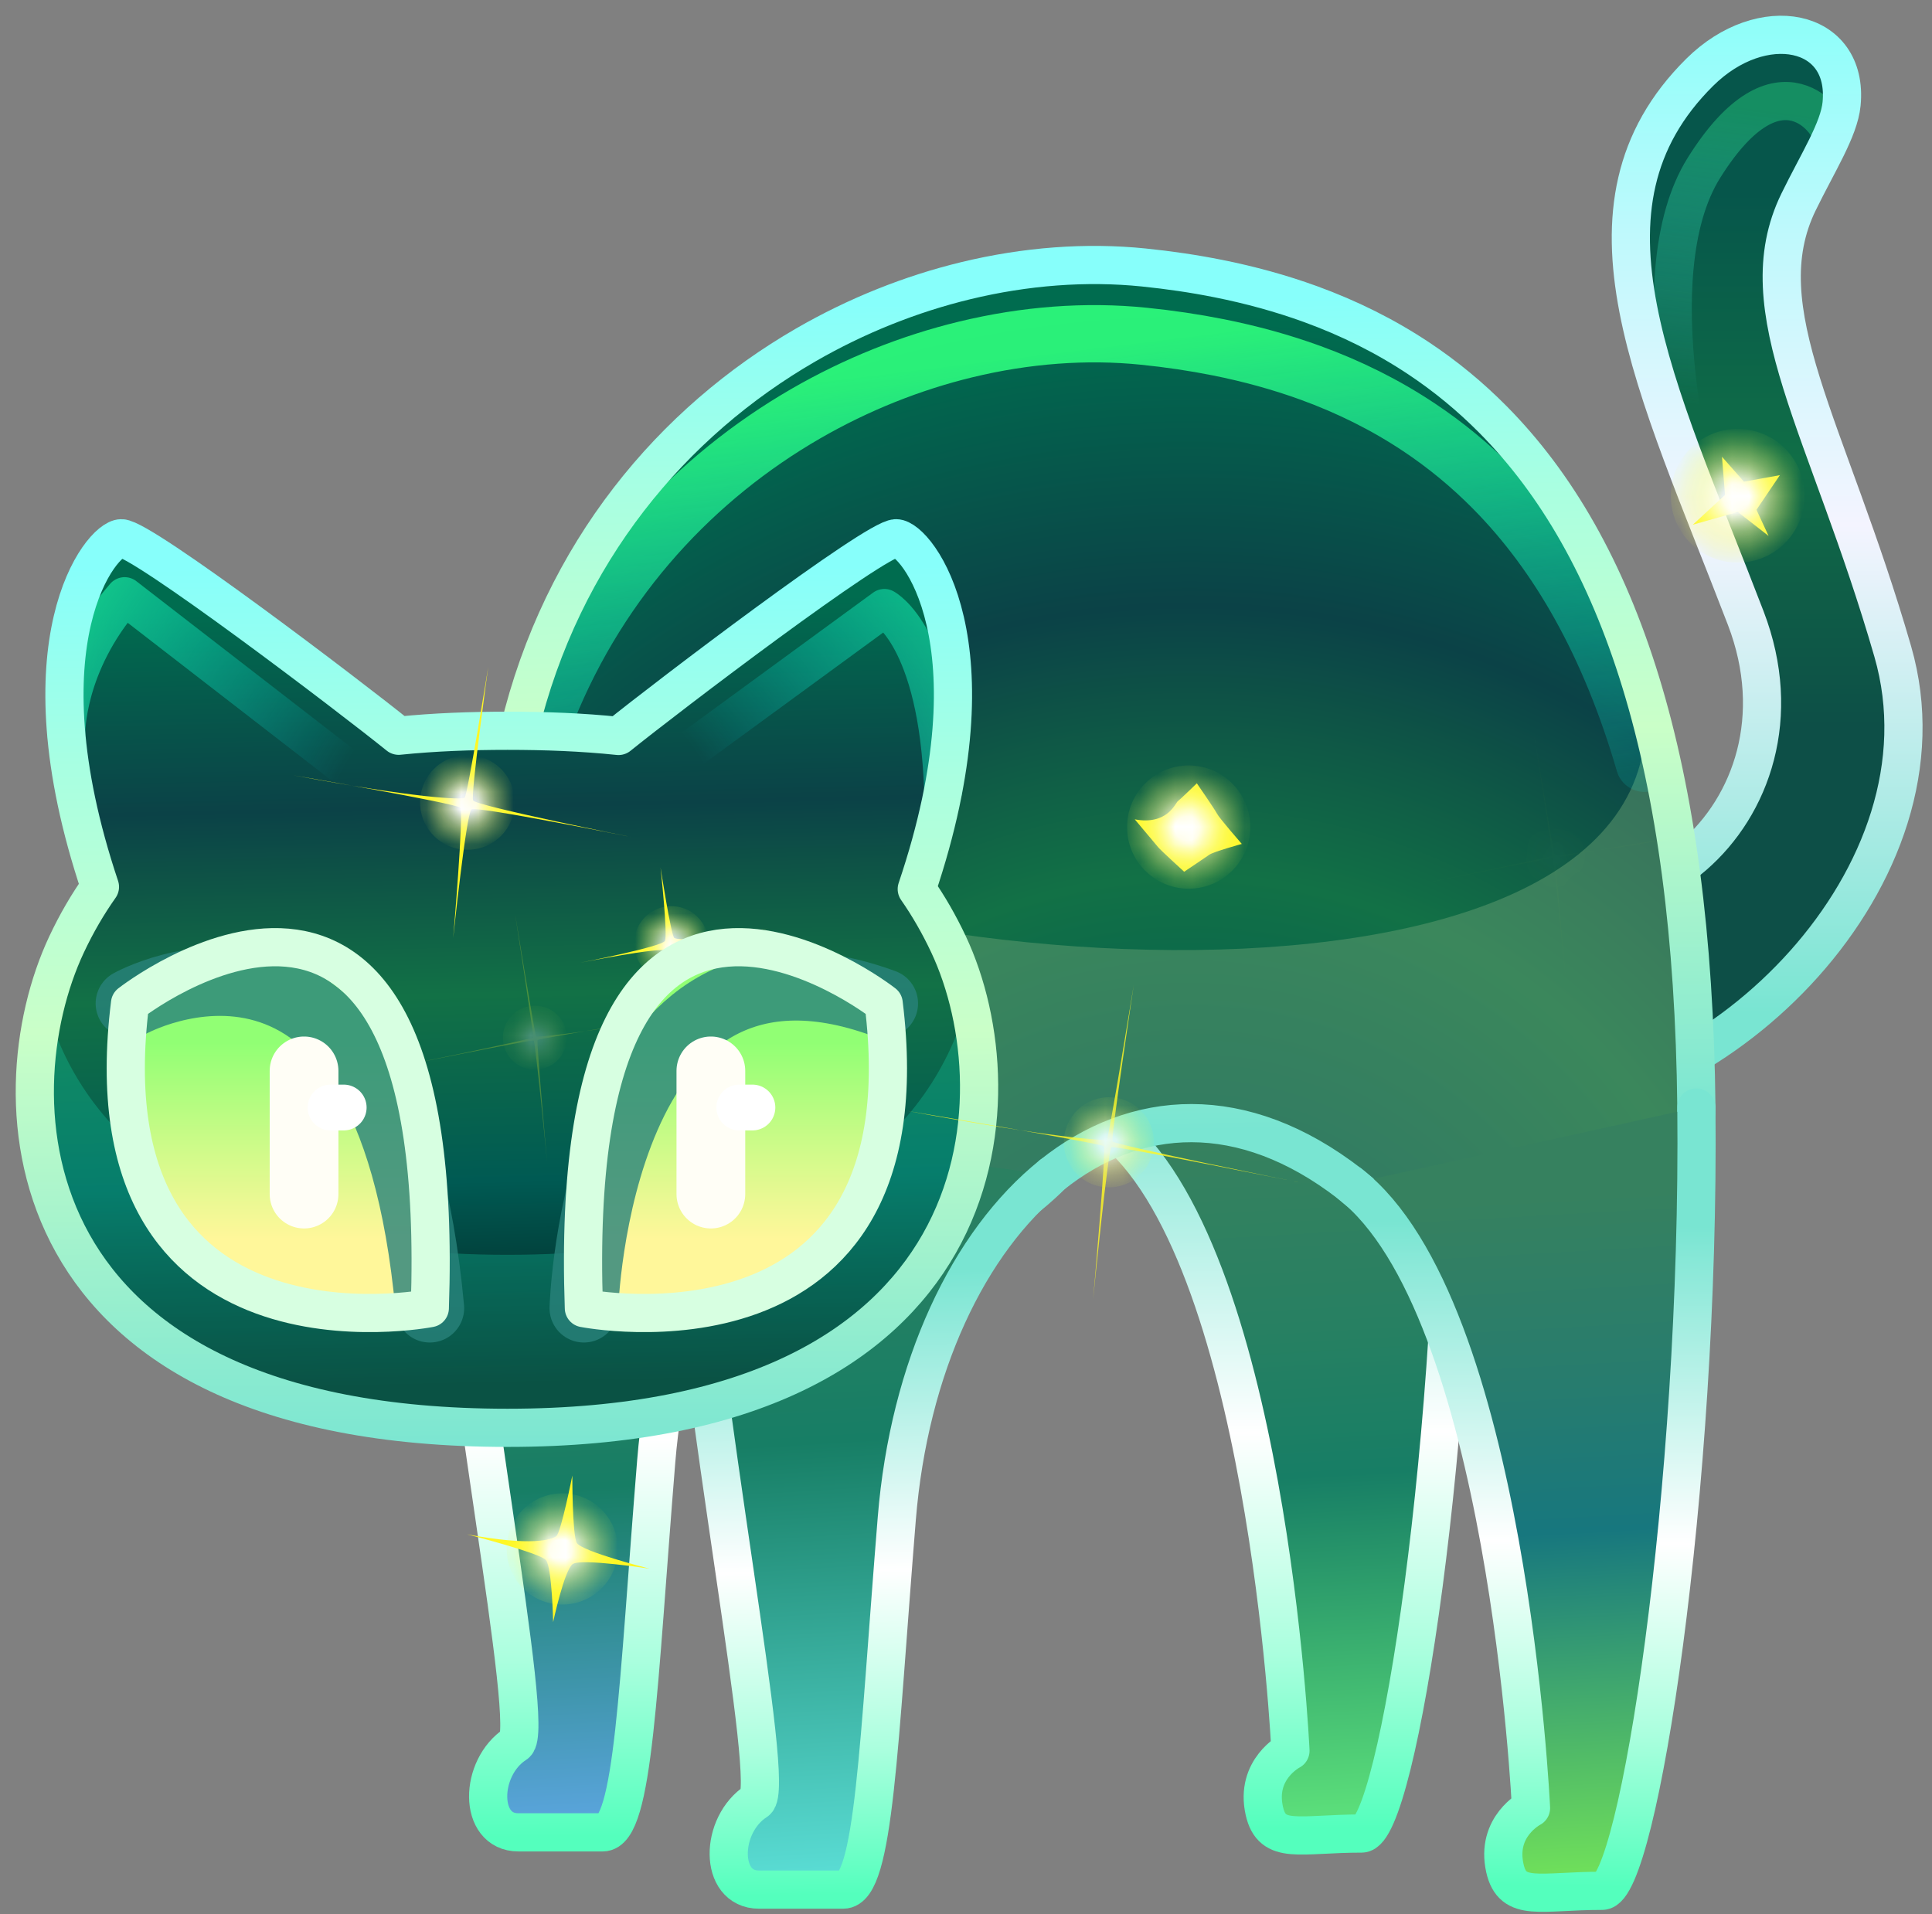
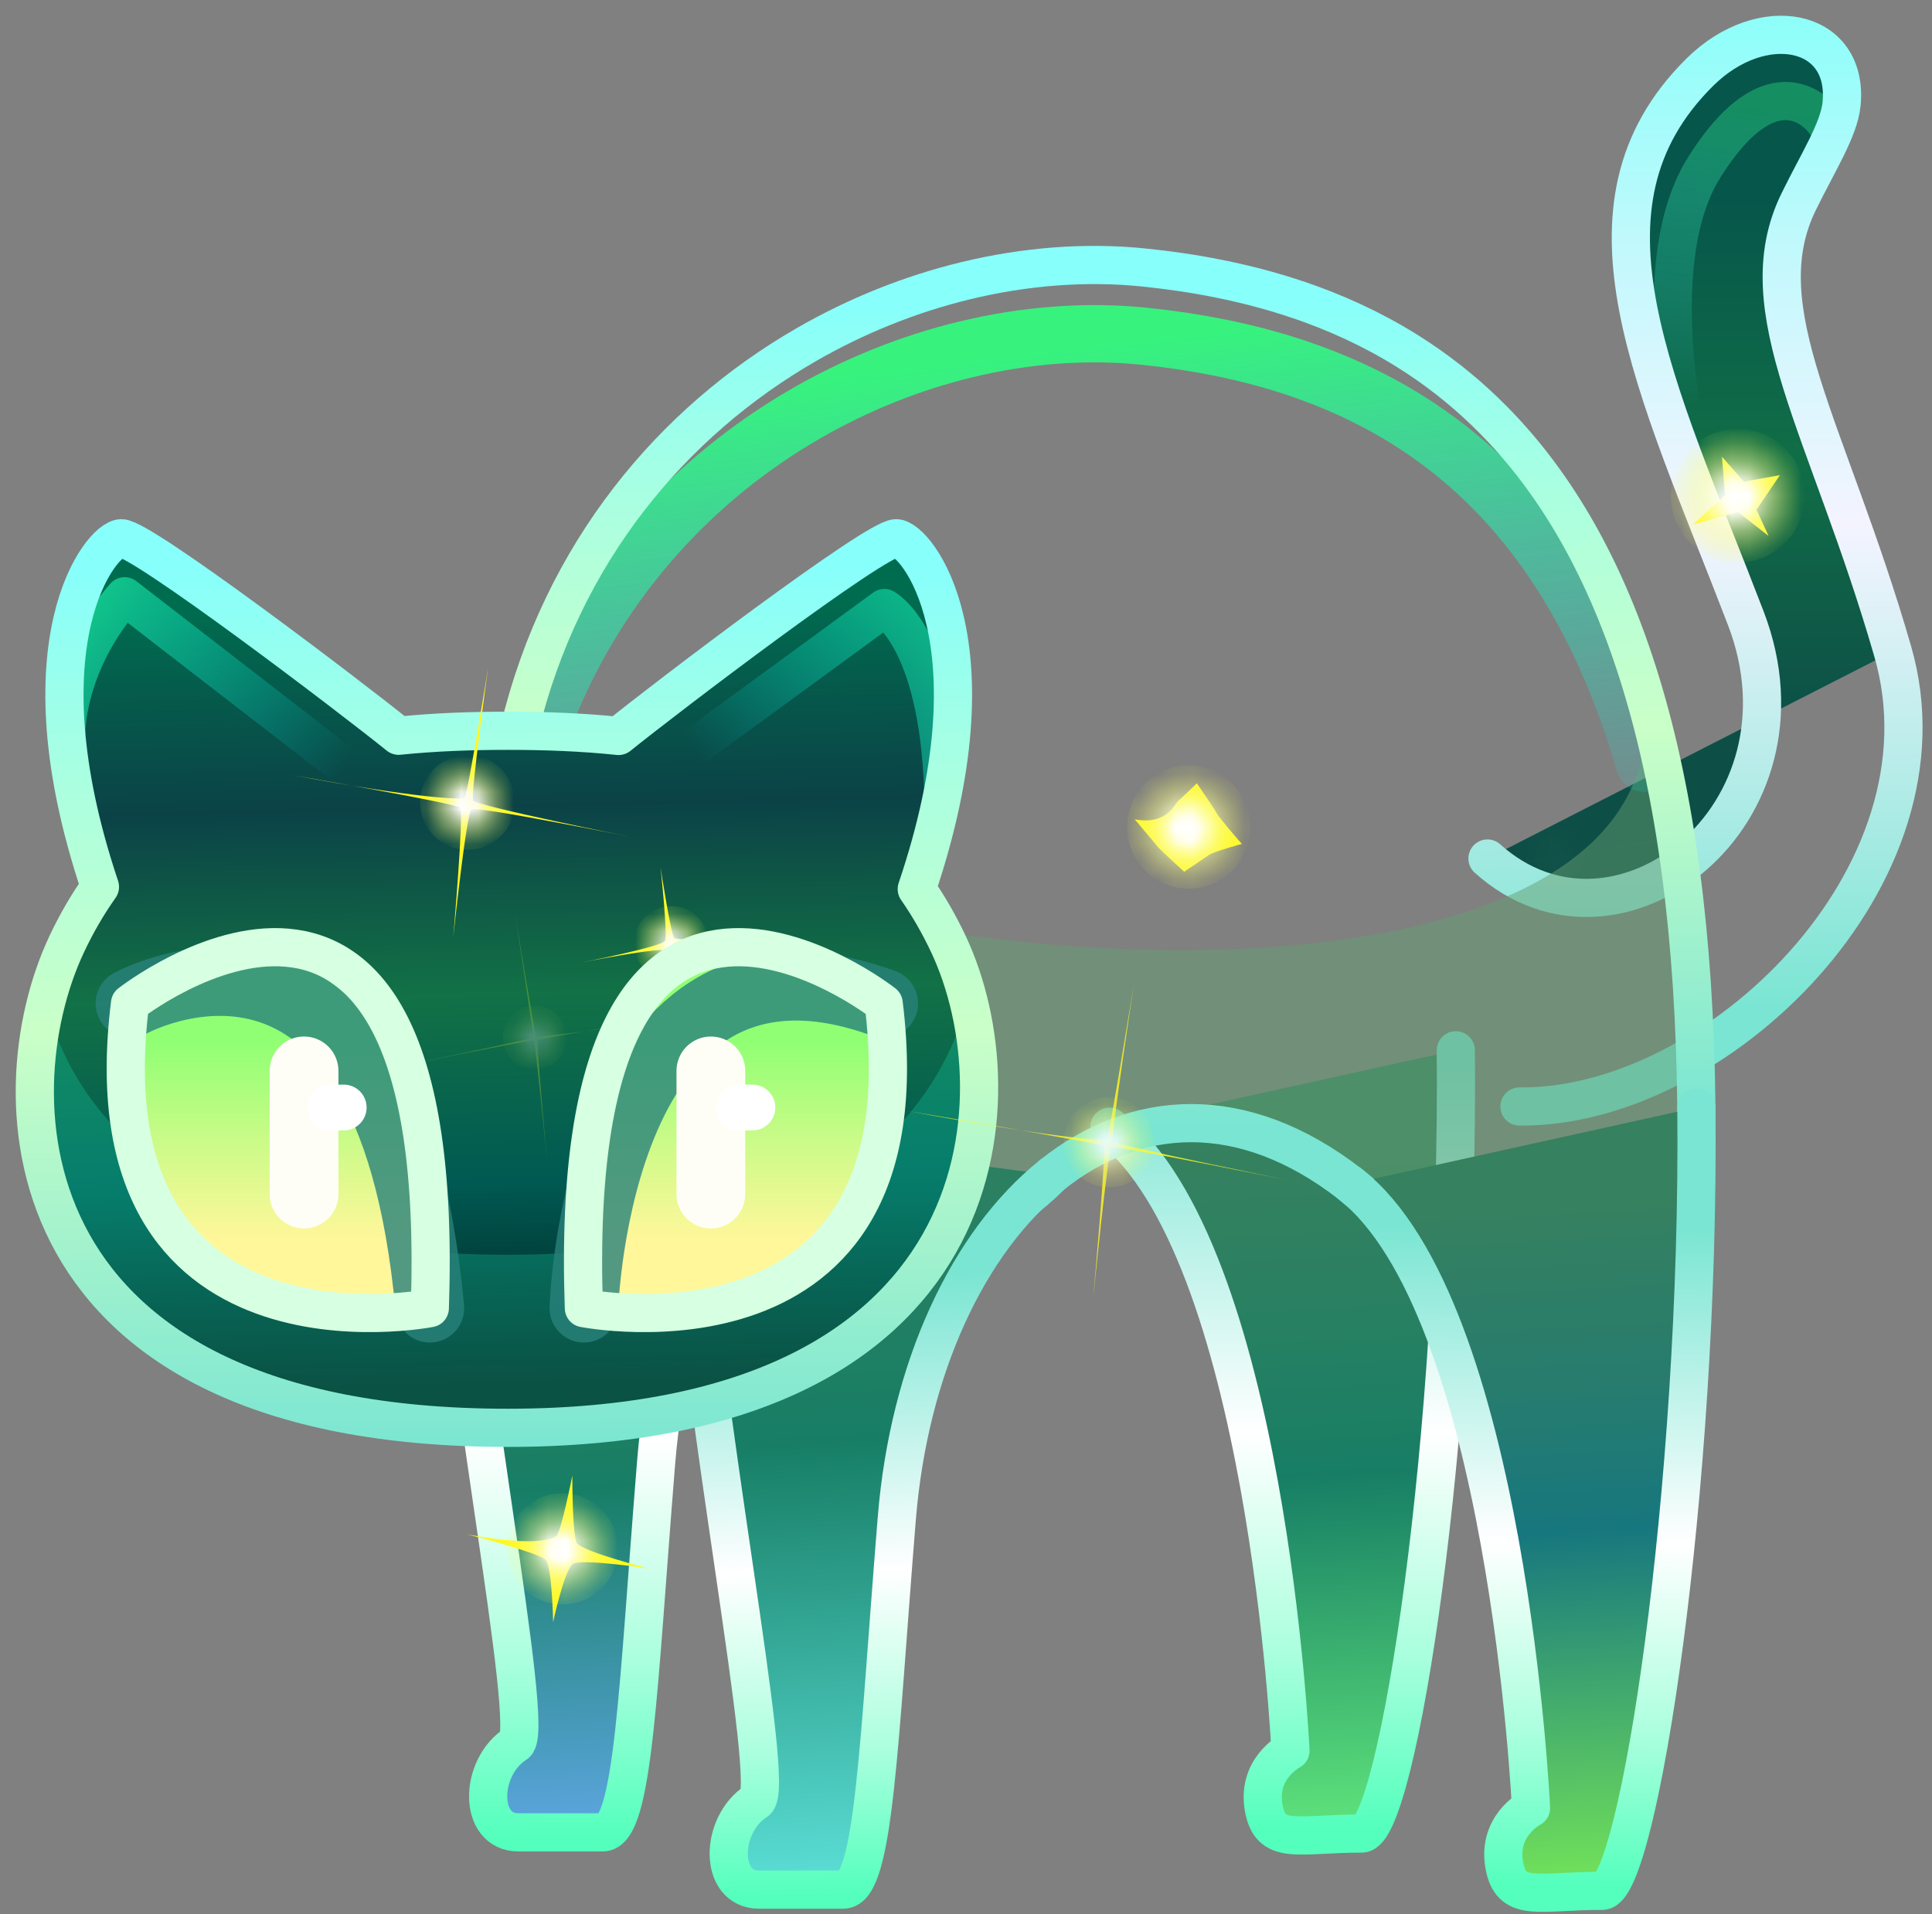
<svg xmlns="http://www.w3.org/2000/svg" width="111" height="110" viewBox="0 0 111 110" fill="none">
  <rect x="0" y="0" width="111" height="110" fill="#808080" stroke="none" />
  <path d="M46.603 64.229C41.819 68.064 38.408 75.273 37.702 83.968C36.651 96.91 36.409 105.287 34.629 105.287C32.847 105.287 32.096 105.287 29.781 105.287C27.465 105.287 27.521 101.561 29.629 100.204C30.836 99.427 26.504 78.306 25.226 61.407" fill="url(#paint0_linear_59_34746)" />
  <path d="M46.603 64.229C41.819 68.064 38.408 75.273 37.702 83.968C36.651 96.91 36.409 105.287 34.629 105.287C32.847 105.287 32.096 105.287 29.781 105.287C27.465 105.287 27.521 101.561 29.629 100.204C30.836 99.427 26.504 78.306 25.226 61.407" stroke="url(#paint1_linear_59_34746)" stroke-width="2.194" stroke-linecap="round" stroke-linejoin="round" />
  <path d="M83.641 60.348C83.862 82.316 80.284 105.355 78.23 105.355C74.643 105.355 73.086 106.03 72.641 104.059C72.095 101.647 74.141 100.599 74.141 100.599C74.141 100.599 72.802 71.76 63.744 64.74" fill="url(#paint2_linear_59_34746)" />
  <path d="M83.641 60.348C83.862 82.316 80.284 105.355 78.23 105.355C74.643 105.355 73.086 106.03 72.641 104.059C72.095 101.647 74.141 100.599 74.141 100.599C74.141 100.599 72.802 71.76 63.744 64.74" stroke="url(#paint3_linear_59_34746)" stroke-width="2.194" stroke-linecap="round" stroke-linejoin="round" />
-   <path d="M85.461 49.331C93.341 56.241 104.639 46.833 100.3 35.518C95.164 22.127 89.83 11.906 97.659 4.15C101.234 0.609 106.231 1.599 105.805 5.972C105.661 7.448 104.441 9.334 103.334 11.603C100.303 17.813 105.028 24.566 108.745 37.434C112.463 50.303 99.704 63.48 87.298 63.579" fill="url(#paint4_linear_59_34746)" />
+   <path d="M85.461 49.331C93.341 56.241 104.639 46.833 100.3 35.518C95.164 22.127 89.83 11.906 97.659 4.15C101.234 0.609 106.231 1.599 105.805 5.972C105.661 7.448 104.441 9.334 103.334 11.603C100.303 17.813 105.028 24.566 108.745 37.434" fill="url(#paint4_linear_59_34746)" />
  <g opacity="0.75">
    <path d="M105.235 7.841C105.269 7.148 102.24 2.713 97.901 9.638C93.987 15.885 97.682 28.84 97.682 28.84" stroke="url(#paint5_linear_59_34746)" stroke-width="2.194" stroke-linecap="round" stroke-linejoin="round" />
  </g>
  <path d="M85.461 49.331C92.903 56.021 104.639 46.833 100.3 35.518C95.164 22.127 89.83 11.906 97.659 4.15C101.234 0.609 106.231 1.599 105.805 5.972C105.661 7.448 104.441 9.334 103.334 11.603C100.303 17.813 105.028 24.566 108.745 37.434C112.463 50.303 98.607 63.699 87.298 63.579" stroke="url(#paint6_linear_59_34746)" stroke-width="2.194" stroke-linecap="round" stroke-linejoin="round" />
-   <path d="M97.463 63.638C97.264 43.876 93.041 31.45 85.793 24.121C84.469 22.782 83.044 21.613 81.524 20.601C79.595 19.316 77.514 18.283 75.292 17.474C73.603 16.86 71.833 16.374 69.988 16.006C68.603 15.729 67.175 15.519 65.707 15.369C62.409 15.033 58.929 15.294 55.476 16.131C52.339 16.892 49.225 18.128 46.29 19.823C38.683 24.217 32.282 31.698 29.82 41.991C29.82 41.991 37.868 49.112 39.047 64.697C39.047 64.697 39.797 70.646 48.544 72.209C54.916 73.347 60.425 67.519 60.425 67.519C65.209 63.685 71.366 63.225 77.566 68.031C77.566 68.031 85.242 74.763 90.138 72.993C97.639 70.281 97.463 63.638 97.463 63.638Z" fill="url(#paint7_radial_59_34746)" />
  <g opacity="0.5">
    <path d="M97.681 63.857C97.681 63.857 91.139 79.111 77.785 68.251C71.699 63.302 65.427 63.905 60.645 67.74C60.645 67.74 44.401 79.477 39.265 64.917C36.005 55.669 33.204 49.086 31.569 45.466C43.976 56.391 97.19 60.742 94.456 39.836C94.421 39.567 94.39 39.303 94.368 39.049C96.433 45.606 97.58 53.778 97.681 63.857Z" fill="#639E71" />
  </g>
  <g opacity="0.9">
    <path d="M94.478 43.858C92.486 37.023 89.544 31.864 85.793 28.07C84.469 26.731 83.044 25.562 81.524 24.55C79.595 23.265 77.514 22.232 75.292 21.423C73.603 20.809 71.833 20.323 69.988 19.955C68.603 19.679 67.175 19.468 65.707 19.319C62.409 18.983 58.929 19.243 55.476 20.081C52.339 20.841 49.225 22.077 46.29 23.772C39.999 27.406 34.533 33.151 31.437 40.852" stroke="url(#paint8_linear_59_34746)" stroke-width="3.291" stroke-linecap="round" stroke-linejoin="round" />
  </g>
  <path d="M97.463 63.638C97.264 43.876 93.041 31.45 85.793 24.121C84.469 22.782 83.044 21.613 81.524 20.601C79.595 19.316 77.514 18.283 75.292 17.474C73.603 16.86 71.833 16.374 69.988 16.006C68.603 15.729 67.175 15.519 65.707 15.369C62.409 15.033 58.929 15.294 55.476 16.131C52.339 16.892 49.225 18.128 46.29 19.823C38.684 24.217 32.282 31.698 29.82 41.991C29.82 41.991 37.868 49.112 39.047 64.697C39.047 64.697 39.797 70.646 48.544 72.208C54.916 73.346 60.425 67.519 60.425 67.519C65.209 63.685 71.366 63.225 77.566 68.031C77.566 68.031 85.242 74.763 90.138 72.993C97.639 70.281 97.463 63.638 97.463 63.638Z" stroke="url(#paint9_linear_59_34746)" stroke-width="2.194" stroke-linecap="round" stroke-linejoin="round" />
  <path d="M60.425 67.519C55.641 71.354 52.23 78.564 51.523 87.259C50.472 100.2 50.231 108.577 48.45 108.577C46.669 108.577 45.918 108.577 43.602 108.577C41.287 108.577 41.342 104.852 43.45 103.495C44.657 102.718 40.325 81.596 39.047 64.697" fill="url(#paint10_linear_59_34746)" />
  <path d="M60.425 67.519C55.641 71.354 52.23 78.564 51.523 87.259C50.472 100.2 50.231 108.577 48.45 108.577C46.669 108.577 45.918 108.577 43.602 108.577C41.287 108.577 41.342 104.852 43.45 103.495C44.657 102.718 40.325 81.596 39.047 64.697" stroke="url(#paint11_linear_59_34746)" stroke-width="2.194" stroke-linecap="round" stroke-linejoin="round" />
  <path d="M97.463 63.638C97.684 85.606 94.105 108.646 92.051 108.646C88.464 108.646 86.907 109.32 86.462 107.35C85.917 104.937 87.962 103.89 87.962 103.89C87.962 103.89 86.623 75.051 77.566 68.031" fill="url(#paint12_linear_59_34746)" />
  <path d="M97.463 63.638C97.684 85.606 94.105 108.646 92.051 108.646C88.464 108.646 86.907 109.32 86.462 107.35C85.917 104.937 87.962 103.89 87.962 103.89C87.962 103.89 86.623 75.051 77.566 68.031" stroke="url(#paint13_linear_59_34746)" stroke-width="2.194" stroke-linecap="round" stroke-linejoin="round" />
  <path d="M54.501 54.272C53.953 53.105 53.34 52.047 52.671 51.086C57.464 36.887 52.634 30.928 51.483 30.928C50.302 30.928 38.26 40.086 35.536 42.288C33.449 42.069 31.31 41.99 29.162 41.99C27.054 41.99 24.954 42.066 22.904 42.276C20.151 40.05 8.152 30.928 6.972 30.928C5.826 30.928 1.018 36.847 5.742 50.96C5.038 51.955 4.395 53.054 3.823 54.272C-0.305 63.065 0.457 82.043 29.162 82.043C57.388 82.043 58.629 63.065 54.501 54.272Z" fill="url(#paint14_linear_59_34746)" />
  <g opacity="0.25">
    <path d="M29.163 82.043C3.76 82.043 0.241 67.18 2.628 57.665C4.624 65.12 11.754 72.101 29.163 72.101C46.453 72.101 53.615 64.98 55.621 57.441C58.045 66.945 54.339 82.043 29.163 82.043Z" fill="#16E8B9" />
  </g>
  <path d="M3.803 42.147C3.803 42.147 3.73 38.206 7.16 34.261L21.567 45.409C21.567 45.409 31.686 44.123 36.488 45.409L50.81 34.939C50.81 34.939 53.882 36.546 54.191 45.409" stroke="url(#paint15_radial_59_34746)" stroke-width="2.194" stroke-linecap="round" stroke-linejoin="round" />
  <path d="M54.501 54.272C53.953 53.105 53.34 52.047 52.671 51.086C57.464 36.887 52.634 30.928 51.483 30.928C50.302 30.928 38.26 40.086 35.536 42.288C33.449 42.069 31.31 41.99 29.162 41.99C27.054 41.99 24.954 42.066 22.904 42.276C20.151 40.05 8.152 30.928 6.972 30.928C5.826 30.928 1.018 36.847 5.742 50.96C5.038 51.955 4.395 53.054 3.823 54.272C-0.305 63.065 0.457 82.043 29.162 82.043C57.388 82.043 58.629 63.065 54.501 54.272Z" stroke="url(#paint16_linear_59_34746)" stroke-width="2.194" stroke-linecap="round" stroke-linejoin="round" />
  <path d="M99.842 29.418L101.611 30.794L100.916 29.291L102.26 27.303L100.195 27.675L98.934 26.246L99.108 28.44L97.257 30.151L99.842 29.418Z" fill="#FFF724" />
  <mask id="mask0_59_34746" style="mask-type:luminance" maskUnits="userSpaceOnUse" x="95" y="24" width="9" height="9">
    <path d="M97.464 25.463C99.134 24.154 101.55 24.447 102.859 26.118C104.167 27.788 103.874 30.204 102.204 31.512C100.533 32.821 98.118 32.528 96.809 30.858C95.5 29.187 95.793 26.771 97.464 25.463Z" fill="url(#paint17_radial_59_34746)" />
  </mask>
  <g mask="url(#mask0_59_34746)">
    <path d="M97.464 25.463C99.134 24.154 101.55 24.447 102.859 26.118C104.167 27.788 103.874 30.204 102.204 31.512C100.533 32.821 98.118 32.528 96.809 30.858C95.5 29.187 95.793 26.771 97.464 25.463Z" fill="url(#paint18_radial_59_34746)" />
  </g>
  <g opacity="0.996">
    <path d="M26.039 53.879C26.039 53.879 26.793 46.719 27.087 46.508C27.381 46.298 36.309 48.105 36.309 48.105C36.309 48.105 27.337 46.302 27.183 45.995C27.028 45.688 28.05 38.321 28.05 38.321C28.05 38.321 26.859 45.722 26.693 45.839C26.528 45.957 23.959 45.874 16.844 44.547C16.844 44.547 26.237 46.162 26.447 46.414C26.656 46.665 26.039 53.879 26.039 53.879Z" fill="#FFF724" />
    <mask id="mask1_59_34746" style="mask-type:luminance" maskUnits="userSpaceOnUse" x="24" y="43" width="6" height="6">
      <path d="M25.177 43.964C26.361 43.037 28.072 43.245 29 44.428C29.927 45.612 29.719 47.323 28.535 48.251C27.352 49.178 25.64 48.97 24.713 47.787C23.786 46.603 23.993 44.892 25.177 43.964Z" fill="url(#paint19_radial_59_34746)" />
    </mask>
    <g mask="url(#mask1_59_34746)">
      <path d="M25.177 43.964C26.361 43.037 28.072 43.245 29 44.428C29.927 45.612 29.719 47.323 28.535 48.251C27.352 49.178 25.64 48.97 24.713 47.787C23.786 46.603 23.993 44.892 25.177 43.964Z" fill="url(#paint20_radial_59_34746)" />
    </g>
  </g>
  <g opacity="0.825">
    <path d="M62.803 74.657C62.803 74.657 63.657 66.068 63.853 65.927C64.05 65.787 74.713 67.96 74.713 67.96C74.713 67.96 64.02 65.79 63.917 65.585C63.814 65.38 65.135 56.614 65.135 56.614C65.135 56.614 63.701 65.403 63.591 65.481C63.48 65.559 60.391 65.374 52.139 63.835C52.139 63.835 63.286 65.696 63.426 65.864C63.566 66.032 62.803 74.657 62.803 74.657Z" fill="#FFF724" />
    <mask id="mask2_59_34746" style="mask-type:luminance" maskUnits="userSpaceOnUse" x="61" y="63" width="6" height="6">
      <path d="M62.112 63.6C63.238 62.718 64.866 62.916 65.748 64.042C66.63 65.168 66.433 66.796 65.307 67.678C64.181 68.56 62.553 68.362 61.671 67.237C60.789 66.111 60.986 64.483 62.112 63.6Z" fill="url(#paint21_radial_59_34746)" />
    </mask>
    <g mask="url(#mask2_59_34746)">
      <path d="M62.112 63.6C63.238 62.718 64.866 62.916 65.748 64.042C66.63 65.168 66.433 66.796 65.307 67.678C64.181 68.56 62.553 68.362 61.671 67.237C60.789 66.111 60.986 64.483 62.112 63.6Z" fill="url(#paint22_radial_59_34746)" />
    </g>
  </g>
  <path d="M31.78 93.205C31.78 93.205 32.421 90.217 32.903 89.872C33.384 89.527 37.329 90.139 37.329 90.139C37.329 90.139 33.385 89.145 33.132 88.642C32.878 88.139 32.882 84.786 32.882 84.786C32.882 84.786 32.23 88.077 31.959 88.269C31.689 88.461 30.599 88.865 26.837 88.163C26.837 88.163 31.025 89.234 31.368 89.645C31.712 90.057 31.78 93.205 31.78 93.205Z" fill="#FFF724" />
  <mask id="mask3_59_34746" style="mask-type:luminance" maskUnits="userSpaceOnUse" x="29" y="85" width="7" height="8">
    <path d="M30.334 86.488C31.724 85.4 33.732 85.644 34.82 87.033C35.909 88.422 35.665 90.43 34.276 91.519C32.887 92.607 30.878 92.363 29.79 90.974C28.702 89.585 28.945 87.576 30.334 86.488Z" fill="url(#paint23_radial_59_34746)" />
  </mask>
  <g mask="url(#mask3_59_34746)">
    <path d="M30.334 86.488C31.724 85.4 33.732 85.644 34.82 87.033C35.909 88.422 35.665 90.43 34.276 91.519C32.887 92.607 30.878 92.363 29.79 90.974C28.702 89.585 28.945 87.576 30.334 86.488Z" fill="url(#paint24_radial_59_34746)" />
  </g>
  <path d="M68.034 50.09C68.034 50.09 69.239 49.284 69.48 49.112C69.721 48.939 71.346 48.493 71.346 48.493C71.346 48.493 70.046 47.002 69.919 46.751C69.792 46.499 68.762 45.009 68.762 45.009C68.762 45.009 67.806 45.94 67.67 46.036C67.535 46.132 67.077 47.431 65.196 47.08C65.196 47.08 66.364 48.47 66.536 48.676C66.708 48.882 68.034 50.09 68.034 50.09Z" fill="#FFF724" />
  <mask id="mask4_59_34746" style="mask-type:luminance" maskUnits="userSpaceOnUse" x="64" y="43" width="8" height="9">
    <path d="M66.11 44.736C67.649 43.53 69.874 43.8 71.08 45.34C72.286 46.879 72.016 49.104 70.477 50.31C68.938 51.516 66.712 51.246 65.506 49.707C64.3 48.168 64.57 45.942 66.11 44.736Z" fill="url(#paint25_radial_59_34746)" />
  </mask>
  <g mask="url(#mask4_59_34746)">
    <path d="M66.11 44.736C67.649 43.53 69.874 43.8 71.08 45.34C72.286 46.879 72.016 49.104 70.477 50.31C68.938 51.516 66.712 51.246 65.506 49.707C64.3 48.168 64.57 45.942 66.11 44.736Z" fill="url(#paint26_radial_59_34746)" />
  </g>
  <path d="M39.073 58.542C39.073 58.542 38.63 54.856 38.308 54.626C37.986 54.395 33.339 55.318 33.339 55.318C33.339 55.318 38.033 54.399 38.203 54.062C38.373 53.726 37.951 49.855 37.951 49.855C37.951 49.855 38.558 53.764 38.74 53.892C38.921 54.02 40.234 54.073 44.208 53.331C44.208 53.331 39.24 54.246 39.01 54.522C38.78 54.797 39.073 58.542 39.073 58.542Z" fill="#FFF724" />
  <mask id="mask5_59_34746" style="mask-type:luminance" maskUnits="userSpaceOnUse" x="36" y="52" width="5" height="5">
    <path d="M39.892 52.524C38.962 51.795 37.616 51.958 36.887 52.889C36.158 53.819 36.322 55.165 37.252 55.894C38.182 56.623 39.528 56.459 40.257 55.529C40.986 54.599 40.823 53.253 39.892 52.524Z" fill="url(#paint27_radial_59_34746)" />
  </mask>
  <g mask="url(#mask5_59_34746)">
    <path d="M39.892 52.524C38.962 51.795 37.616 51.958 36.887 52.889C36.158 53.819 36.322 55.165 37.252 55.894C38.182 56.623 39.528 56.459 40.257 55.529C40.986 54.599 40.823 53.253 39.892 52.524Z" fill="url(#paint28_radial_59_34746)" />
  </g>
  <g opacity="0.017">
    <path d="M89.977 56.534C89.977 56.534 89.29 49.383 89.205 49.322C89.12 49.261 80.264 51.074 80.264 51.074C80.264 51.074 89.133 49.262 89.178 49.173C89.222 49.084 88.075 41.821 88.075 41.821C88.075 41.821 89.271 49.094 89.319 49.128C89.367 49.162 91.943 48.964 98.672 47.709C98.672 47.709 89.451 49.221 89.391 49.294C89.33 49.367 89.977 56.534 89.977 56.534Z" fill="#FFF724" />
    <mask id="mask6_59_34746" style="mask-type:luminance" maskUnits="userSpaceOnUse" x="87" y="47" width="5" height="4">
      <path d="M90.377 47.751C89.588 47.134 88.449 47.272 87.832 48.06C87.214 48.849 87.353 49.988 88.141 50.605C88.929 51.223 90.068 51.085 90.686 50.297C91.303 49.508 91.165 48.369 90.377 47.751Z" fill="url(#paint29_radial_59_34746)" />
    </mask>
    <g mask="url(#mask6_59_34746)">
      <path d="M90.377 47.751C89.588 47.134 88.449 47.272 87.832 48.06C87.214 48.849 87.353 49.988 88.141 50.605C88.929 51.223 90.068 51.085 90.686 50.297C91.303 49.508 91.165 48.369 90.377 47.751Z" fill="url(#paint30_radial_59_34746)" />
    </g>
  </g>
  <g opacity="0.241">
    <path d="M31.432 66.756C31.432 66.756 30.764 59.864 30.661 59.79C30.558 59.716 22.018 61.462 22.018 61.462C22.018 61.462 30.573 59.718 30.628 59.61C30.682 59.503 29.589 52.494 29.589 52.494C29.589 52.494 30.741 59.515 30.799 59.556C30.857 59.597 33.338 59.418 39.861 58.201C39.861 58.201 30.959 59.669 30.885 59.757C30.812 59.845 31.432 66.756 31.432 66.756Z" fill="#FFF724" />
    <mask id="mask7_59_34746" style="mask-type:luminance" maskUnits="userSpaceOnUse" x="28" y="57" width="5" height="5">
      <path d="M31.865 58.178C31.065 57.551 29.909 57.692 29.282 58.491C28.656 59.291 28.796 60.447 29.596 61.074C30.395 61.7 31.552 61.56 32.178 60.76C32.805 59.961 32.665 58.804 31.865 58.178Z" fill="url(#paint31_radial_59_34746)" />
    </mask>
    <g mask="url(#mask7_59_34746)">
      <path d="M31.865 58.178C31.065 57.551 29.909 57.692 29.282 58.491C28.656 59.291 28.796 60.447 29.596 61.074C30.395 61.7 31.552 61.56 32.178 60.76C32.805 59.961 32.665 58.804 31.865 58.178Z" fill="url(#paint32_radial_59_34746)" />
    </g>
  </g>
  <path d="M50.77 57.657C50.77 57.657 32.438 43.281 33.546 75.166C33.546 75.166 53.428 79.082 50.77 57.657Z" fill="url(#paint33_linear_59_34746)" />
  <g opacity="0.8">
    <path d="M33.546 75.166C33.546 75.166 34.265 51.618 50.77 57.657" stroke="#28827A" stroke-width="3.949" stroke-linecap="round" stroke-linejoin="round" />
  </g>
  <path d="M40.842 61.533V68.613" stroke="#FFFEF6" stroke-width="3.949" stroke-linecap="round" stroke-linejoin="round" />
  <path d="M42.476 63.638H43.228" stroke="white" stroke-width="2.633" stroke-linecap="round" stroke-linejoin="round" />
  <path d="M50.77 57.657C50.77 57.657 32.438 43.281 33.546 75.166C33.546 75.166 53.428 79.082 50.77 57.657Z" stroke="#D7FFE1" stroke-width="2.194" stroke-linecap="round" stroke-linejoin="round" />
  <path d="M7.471 57.657C7.471 57.657 25.802 43.281 24.694 75.166C24.694 75.166 4.813 79.082 7.471 57.657Z" fill="url(#paint34_linear_59_34746)" />
  <g opacity="0.8">
    <path d="M7.47 57.657C7.47 57.657 22.31 49.404 24.694 75.166" stroke="#28827A" stroke-width="3.949" stroke-linecap="round" stroke-linejoin="round" />
  </g>
  <path d="M17.469 61.533V68.613" stroke="#FFFEF6" stroke-width="3.949" stroke-linecap="round" stroke-linejoin="round" />
  <path d="M18.994 63.638H19.746" stroke="white" stroke-width="2.633" stroke-linecap="round" stroke-linejoin="round" />
  <path d="M7.471 57.657C7.471 57.657 25.802 43.281 24.694 75.166C24.694 75.166 4.813 79.082 7.471 57.657Z" stroke="#D7FFE1" stroke-width="2.194" stroke-linecap="round" stroke-linejoin="round" />
  <defs>
    <linearGradient id="paint0_linear_59_34746" x1="36.656" y1="65.922" x2="38.85" y2="104.566" gradientUnits="userSpaceOnUse">
      <stop stop-color="#36815F" />
      <stop offset="0.28" stop-color="#278062" />
      <stop offset="0.5" stop-color="#177E65" />
      <stop offset="0.75" stop-color="#3992A1" />
      <stop offset="1" stop-color="#5BA5DE" />
    </linearGradient>
    <linearGradient id="paint1_linear_59_34746" x1="36.436" y1="61.763" x2="36.656" y2="105.496" gradientUnits="userSpaceOnUse">
      <stop stop-color="#79E5D2" />
      <stop offset="0.24" stop-color="#BCF2E9" />
      <stop offset="0.48" stop-color="white" />
      <stop offset="0.77" stop-color="#AAFFDE" />
      <stop offset="1" stop-color="#54FFBD" />
    </linearGradient>
    <linearGradient id="paint2_linear_59_34746" x1="74.439" y1="65.483" x2="76.633" y2="104.126" gradientUnits="userSpaceOnUse">
      <stop stop-color="#36815F" />
      <stop offset="0.28" stop-color="#278062" />
      <stop offset="0.5" stop-color="#177E65" />
      <stop offset="0.75" stop-color="#39AE6F" />
      <stop offset="1" stop-color="#5BDE7A" />
    </linearGradient>
    <linearGradient id="paint3_linear_59_34746" x1="74.219" y1="61.324" x2="74.439" y2="105.056" gradientUnits="userSpaceOnUse">
      <stop stop-color="#79E5D2" />
      <stop offset="0.24" stop-color="#BCF2E9" />
      <stop offset="0.48" stop-color="white" />
      <stop offset="0.77" stop-color="#AAFFDE" />
      <stop offset="1" stop-color="#54FFBD" />
    </linearGradient>
    <linearGradient id="paint4_linear_59_34746" x1="97.29" y1="41.761" x2="97.29" y2="11.04" gradientUnits="userSpaceOnUse">
      <stop stop-color="#0D4F47" />
      <stop offset="0.28" stop-color="#0F5F47" />
      <stop offset="0.5" stop-color="#106E47" />
      <stop offset="0.75" stop-color="#0B6249" />
      <stop offset="1" stop-color="#06564B" />
    </linearGradient>
    <linearGradient id="paint5_linear_59_34746" x1="100.252" y1="31.45" x2="103.461" y2="6.55" gradientUnits="userSpaceOnUse">
      <stop offset="0.31" stop-color="#3EE7D5" stop-opacity="0" />
      <stop offset="0.69" stop-color="#2CC49F" stop-opacity="0.5" />
      <stop offset="1" stop-color="#1AA069" />
    </linearGradient>
    <linearGradient id="paint6_linear_59_34746" x1="97.29" y1="58.215" x2="97.29" y2="-0.19" gradientUnits="userSpaceOnUse">
      <stop stop-color="#79E5D2" />
      <stop offset="0.24" stop-color="#B7ECE9" />
      <stop offset="0.48" stop-color="#F4F4FF" />
      <stop offset="0.77" stop-color="#BEF9FC" />
      <stop offset="1" stop-color="#89FFF9" />
    </linearGradient>
    <radialGradient id="paint7_radial_59_34746" cx="0" cy="0" r="1" gradientUnits="userSpaceOnUse" gradientTransform="translate(68.332 82.567) scale(64.505 64.505)">
      <stop stop-color="#05201E" />
      <stop offset="0.14" stop-color="#023D38" />
      <stop offset="0.26" stop-color="#005A53" />
      <stop offset="0.38" stop-color="#09654C" />
      <stop offset="0.5" stop-color="#127146" />
      <stop offset="0.62" stop-color="#0F5A46" />
      <stop offset="0.74" stop-color="#0B4247" />
      <stop offset="0.87" stop-color="#06574B" />
      <stop offset="1" stop-color="#006C4F" />
    </radialGradient>
    <linearGradient id="paint8_linear_59_34746" x1="66.138" y1="68.746" x2="60.177" y2="20.201" gradientUnits="userSpaceOnUse">
      <stop offset="0.31" stop-color="#00F6FF" stop-opacity="0" />
      <stop offset="0.69" stop-color="#17FABE" stop-opacity="0.5" />
      <stop offset="1" stop-color="#2FFF7D" />
    </linearGradient>
    <linearGradient id="paint9_linear_59_34746" x1="65.48" y1="65.016" x2="64.821" y2="17.265" gradientUnits="userSpaceOnUse">
      <stop stop-color="#79E5D2" />
      <stop offset="0.24" stop-color="#A2F2CD" />
      <stop offset="0.48" stop-color="#CAFFC8" />
      <stop offset="0.77" stop-color="#A9FFE1" />
      <stop offset="1" stop-color="#87FFFB" />
    </linearGradient>
    <linearGradient id="paint10_linear_59_34746" x1="49.599" y1="57.366" x2="52.671" y2="107.857" gradientUnits="userSpaceOnUse">
      <stop stop-color="#36815F" />
      <stop offset="0.28" stop-color="#278062" />
      <stop offset="0.5" stop-color="#177E65" />
      <stop offset="0.75" stop-color="#39AE9E" />
      <stop offset="1" stop-color="#5BDED6" />
    </linearGradient>
    <linearGradient id="paint11_linear_59_34746" x1="49.599" y1="73.061" x2="50.477" y2="108.787" gradientUnits="userSpaceOnUse">
      <stop stop-color="#79E5D2" />
      <stop offset="0.24" stop-color="#BCF2E9" />
      <stop offset="0.48" stop-color="white" />
      <stop offset="0.77" stop-color="#AAFFDE" />
      <stop offset="1" stop-color="#54FFBD" />
    </linearGradient>
    <linearGradient id="paint12_linear_59_34746" x1="88.26" y1="68.773" x2="90.454" y2="107.417" gradientUnits="userSpaceOnUse">
      <stop stop-color="#36815F" />
      <stop offset="0.28" stop-color="#277C6E" />
      <stop offset="0.5" stop-color="#17777E" />
      <stop offset="0.75" stop-color="#43AB6D" />
      <stop offset="1" stop-color="#6EDE5B" />
    </linearGradient>
    <linearGradient id="paint13_linear_59_34746" x1="88.918" y1="70.318" x2="88.26" y2="108.347" gradientUnits="userSpaceOnUse">
      <stop stop-color="#79E5D2" />
      <stop offset="0.24" stop-color="#BCF2E9" />
      <stop offset="0.48" stop-color="white" />
      <stop offset="0.77" stop-color="#AAFFDE" />
      <stop offset="1" stop-color="#54FFBD" />
    </linearGradient>
    <linearGradient id="paint14_linear_59_34746" x1="30.07" y1="79.479" x2="29.061" y2="34.676" gradientUnits="userSpaceOnUse">
      <stop stop-color="#05201E" />
      <stop offset="0.14" stop-color="#023D38" />
      <stop offset="0.26" stop-color="#005A53" />
      <stop offset="0.38" stop-color="#09654C" />
      <stop offset="0.5" stop-color="#127146" />
      <stop offset="0.62" stop-color="#0F5A46" />
      <stop offset="0.74" stop-color="#0B4247" />
      <stop offset="0.87" stop-color="#06574B" />
      <stop offset="1" stop-color="#006C4F" />
    </linearGradient>
    <radialGradient id="paint15_radial_59_34746" cx="0" cy="0" r="1" gradientUnits="userSpaceOnUse" gradientTransform="translate(30.159 49.878) scale(38.266 38.266)">
      <stop offset="0.31" stop-color="#00F6FF" stop-opacity="0" />
      <stop offset="0.69" stop-color="#17FABE" stop-opacity="0.5" />
      <stop offset="1" stop-color="#2FFF7D" />
    </radialGradient>
    <linearGradient id="paint16_linear_59_34746" x1="29.061" y1="83.882" x2="28.912" y2="32.551" gradientUnits="userSpaceOnUse">
      <stop stop-color="#79E5D2" />
      <stop offset="0.24" stop-color="#A2F2CD" />
      <stop offset="0.48" stop-color="#CAFFC8" />
      <stop offset="0.77" stop-color="#A9FFE1" />
      <stop offset="1" stop-color="#87FFFB" />
    </linearGradient>
    <radialGradient id="paint17_radial_59_34746" cx="0" cy="0" r="1" gradientUnits="userSpaceOnUse" gradientTransform="translate(99.748 28.574) rotate(98.698) scale(5.447)">
      <stop offset="0.16" stop-color="white" />
      <stop offset="0.39" stop-color="white" stop-opacity="0.5" />
      <stop offset="0.72" stop-color="white" stop-opacity="0" />
    </radialGradient>
    <radialGradient id="paint18_radial_59_34746" cx="0" cy="0" r="1" gradientUnits="userSpaceOnUse" gradientTransform="translate(99.748 28.574) rotate(98.698) scale(5.447)">
      <stop offset="0.14" stop-color="white" />
      <stop offset="0.38" stop-color="#FCFF9E" />
      <stop offset="0.72" stop-color="#F8FF3C" />
    </radialGradient>
    <radialGradient id="paint19_radial_59_34746" cx="0" cy="0" r="1" gradientUnits="userSpaceOnUse" gradientTransform="translate(26.796 46.169) rotate(98.698) scale(3.859)">
      <stop offset="0.16" stop-color="white" />
      <stop offset="0.39" stop-color="white" stop-opacity="0.5" />
      <stop offset="0.72" stop-color="white" stop-opacity="0" />
    </radialGradient>
    <radialGradient id="paint20_radial_59_34746" cx="0" cy="0" r="1" gradientUnits="userSpaceOnUse" gradientTransform="translate(26.796 46.169) rotate(98.698) scale(3.859)">
      <stop offset="0.14" stop-color="white" />
      <stop offset="0.38" stop-color="#FCFF9E" />
      <stop offset="0.72" stop-color="#F8FF3C" />
    </radialGradient>
    <radialGradient id="paint21_radial_59_34746" cx="0" cy="0" r="1" gradientUnits="userSpaceOnUse" gradientTransform="translate(63.652 65.698) rotate(98.698) scale(3.671)">
      <stop offset="0.16" stop-color="white" />
      <stop offset="0.39" stop-color="white" stop-opacity="0.5" />
      <stop offset="0.72" stop-color="white" stop-opacity="0" />
    </radialGradient>
    <radialGradient id="paint22_radial_59_34746" cx="0" cy="0" r="1" gradientUnits="userSpaceOnUse" gradientTransform="translate(63.652 65.698) rotate(98.698) scale(3.671)">
      <stop offset="0.14" stop-color="white" />
      <stop offset="0.38" stop-color="#FCFF9E" />
      <stop offset="0.72" stop-color="#F8FF3C" />
    </radialGradient>
    <radialGradient id="paint23_radial_59_34746" cx="0" cy="0" r="1" gradientUnits="userSpaceOnUse" gradientTransform="translate(32.234 89.076) rotate(98.698) scale(4.529)">
      <stop offset="0.16" stop-color="white" />
      <stop offset="0.39" stop-color="white" stop-opacity="0.5" />
      <stop offset="0.72" stop-color="white" stop-opacity="0" />
    </radialGradient>
    <radialGradient id="paint24_radial_59_34746" cx="0" cy="0" r="1" gradientUnits="userSpaceOnUse" gradientTransform="translate(32.234 89.076) rotate(98.698) scale(4.529)">
      <stop offset="0.14" stop-color="white" />
      <stop offset="0.38" stop-color="#FCFF9E" />
      <stop offset="0.72" stop-color="#F8FF3C" />
    </radialGradient>
    <radialGradient id="paint25_radial_59_34746" cx="0" cy="0" r="1" gradientUnits="userSpaceOnUse" gradientTransform="translate(68.214 47.603) rotate(98.698) scale(5.018)">
      <stop offset="0.16" stop-color="white" />
      <stop offset="0.39" stop-color="white" stop-opacity="0.5" />
      <stop offset="0.72" stop-color="white" stop-opacity="0" />
    </radialGradient>
    <radialGradient id="paint26_radial_59_34746" cx="0" cy="0" r="1" gradientUnits="userSpaceOnUse" gradientTransform="translate(68.214 47.603) rotate(98.698) scale(5.018)">
      <stop offset="0.14" stop-color="white" />
      <stop offset="0.38" stop-color="#FCFF9E" />
      <stop offset="0.72" stop-color="#F8FF3C" />
    </radialGradient>
    <radialGradient id="paint27_radial_59_34746" cx="0" cy="0" r="1" gradientUnits="userSpaceOnUse" gradientTransform="translate(38.62 54.257) rotate(81.302) scale(3.034)">
      <stop offset="0.16" stop-color="white" />
      <stop offset="0.39" stop-color="white" stop-opacity="0.5" />
      <stop offset="0.72" stop-color="white" stop-opacity="0" />
    </radialGradient>
    <radialGradient id="paint28_radial_59_34746" cx="0" cy="0" r="1" gradientUnits="userSpaceOnUse" gradientTransform="translate(38.62 54.257) rotate(81.302) scale(3.034)">
      <stop offset="0.14" stop-color="white" />
      <stop offset="0.38" stop-color="#FCFF9E" />
      <stop offset="0.72" stop-color="#F8FF3C" />
    </radialGradient>
    <radialGradient id="paint29_radial_59_34746" cx="0" cy="0" r="1" gradientUnits="userSpaceOnUse" gradientTransform="translate(89.299 49.219) rotate(81.302) scale(2.57)">
      <stop offset="0.16" stop-color="white" />
      <stop offset="0.39" stop-color="white" stop-opacity="0.5" />
      <stop offset="0.72" stop-color="white" stop-opacity="0" />
    </radialGradient>
    <radialGradient id="paint30_radial_59_34746" cx="0" cy="0" r="1" gradientUnits="userSpaceOnUse" gradientTransform="translate(89.299 49.219) rotate(81.302) scale(2.57)">
      <stop offset="0.14" stop-color="white" />
      <stop offset="0.38" stop-color="#FCFF9E" />
      <stop offset="0.72" stop-color="#F8FF3C" />
    </radialGradient>
    <radialGradient id="paint31_radial_59_34746" cx="0" cy="0" r="1" gradientUnits="userSpaceOnUse" gradientTransform="translate(30.771 59.667) rotate(81.302) scale(2.607)">
      <stop offset="0.16" stop-color="white" />
      <stop offset="0.39" stop-color="white" stop-opacity="0.5" />
      <stop offset="0.72" stop-color="white" stop-opacity="0" />
    </radialGradient>
    <radialGradient id="paint32_radial_59_34746" cx="0" cy="0" r="1" gradientUnits="userSpaceOnUse" gradientTransform="translate(30.771 59.667) rotate(81.302) scale(2.607)">
      <stop offset="0.14" stop-color="white" />
      <stop offset="0.38" stop-color="#FCFF9E" />
      <stop offset="0.72" stop-color="#F8FF3C" />
    </radialGradient>
    <linearGradient id="paint33_linear_59_34746" x1="42.225" y1="56.679" x2="42.225" y2="72.105" gradientUnits="userSpaceOnUse">
      <stop offset="0.21" stop-color="#91FF74" />
      <stop offset="0.56" stop-color="#C8FB87" />
      <stop offset="0.94" stop-color="#FFF79A" />
    </linearGradient>
    <linearGradient id="paint34_linear_59_34746" x1="15.898" y1="56.679" x2="15.898" y2="72.105" gradientUnits="userSpaceOnUse">
      <stop offset="0.21" stop-color="#91FF74" />
      <stop offset="0.56" stop-color="#C8FB87" />
      <stop offset="0.94" stop-color="#FFF79A" />
    </linearGradient>
  </defs>
</svg>